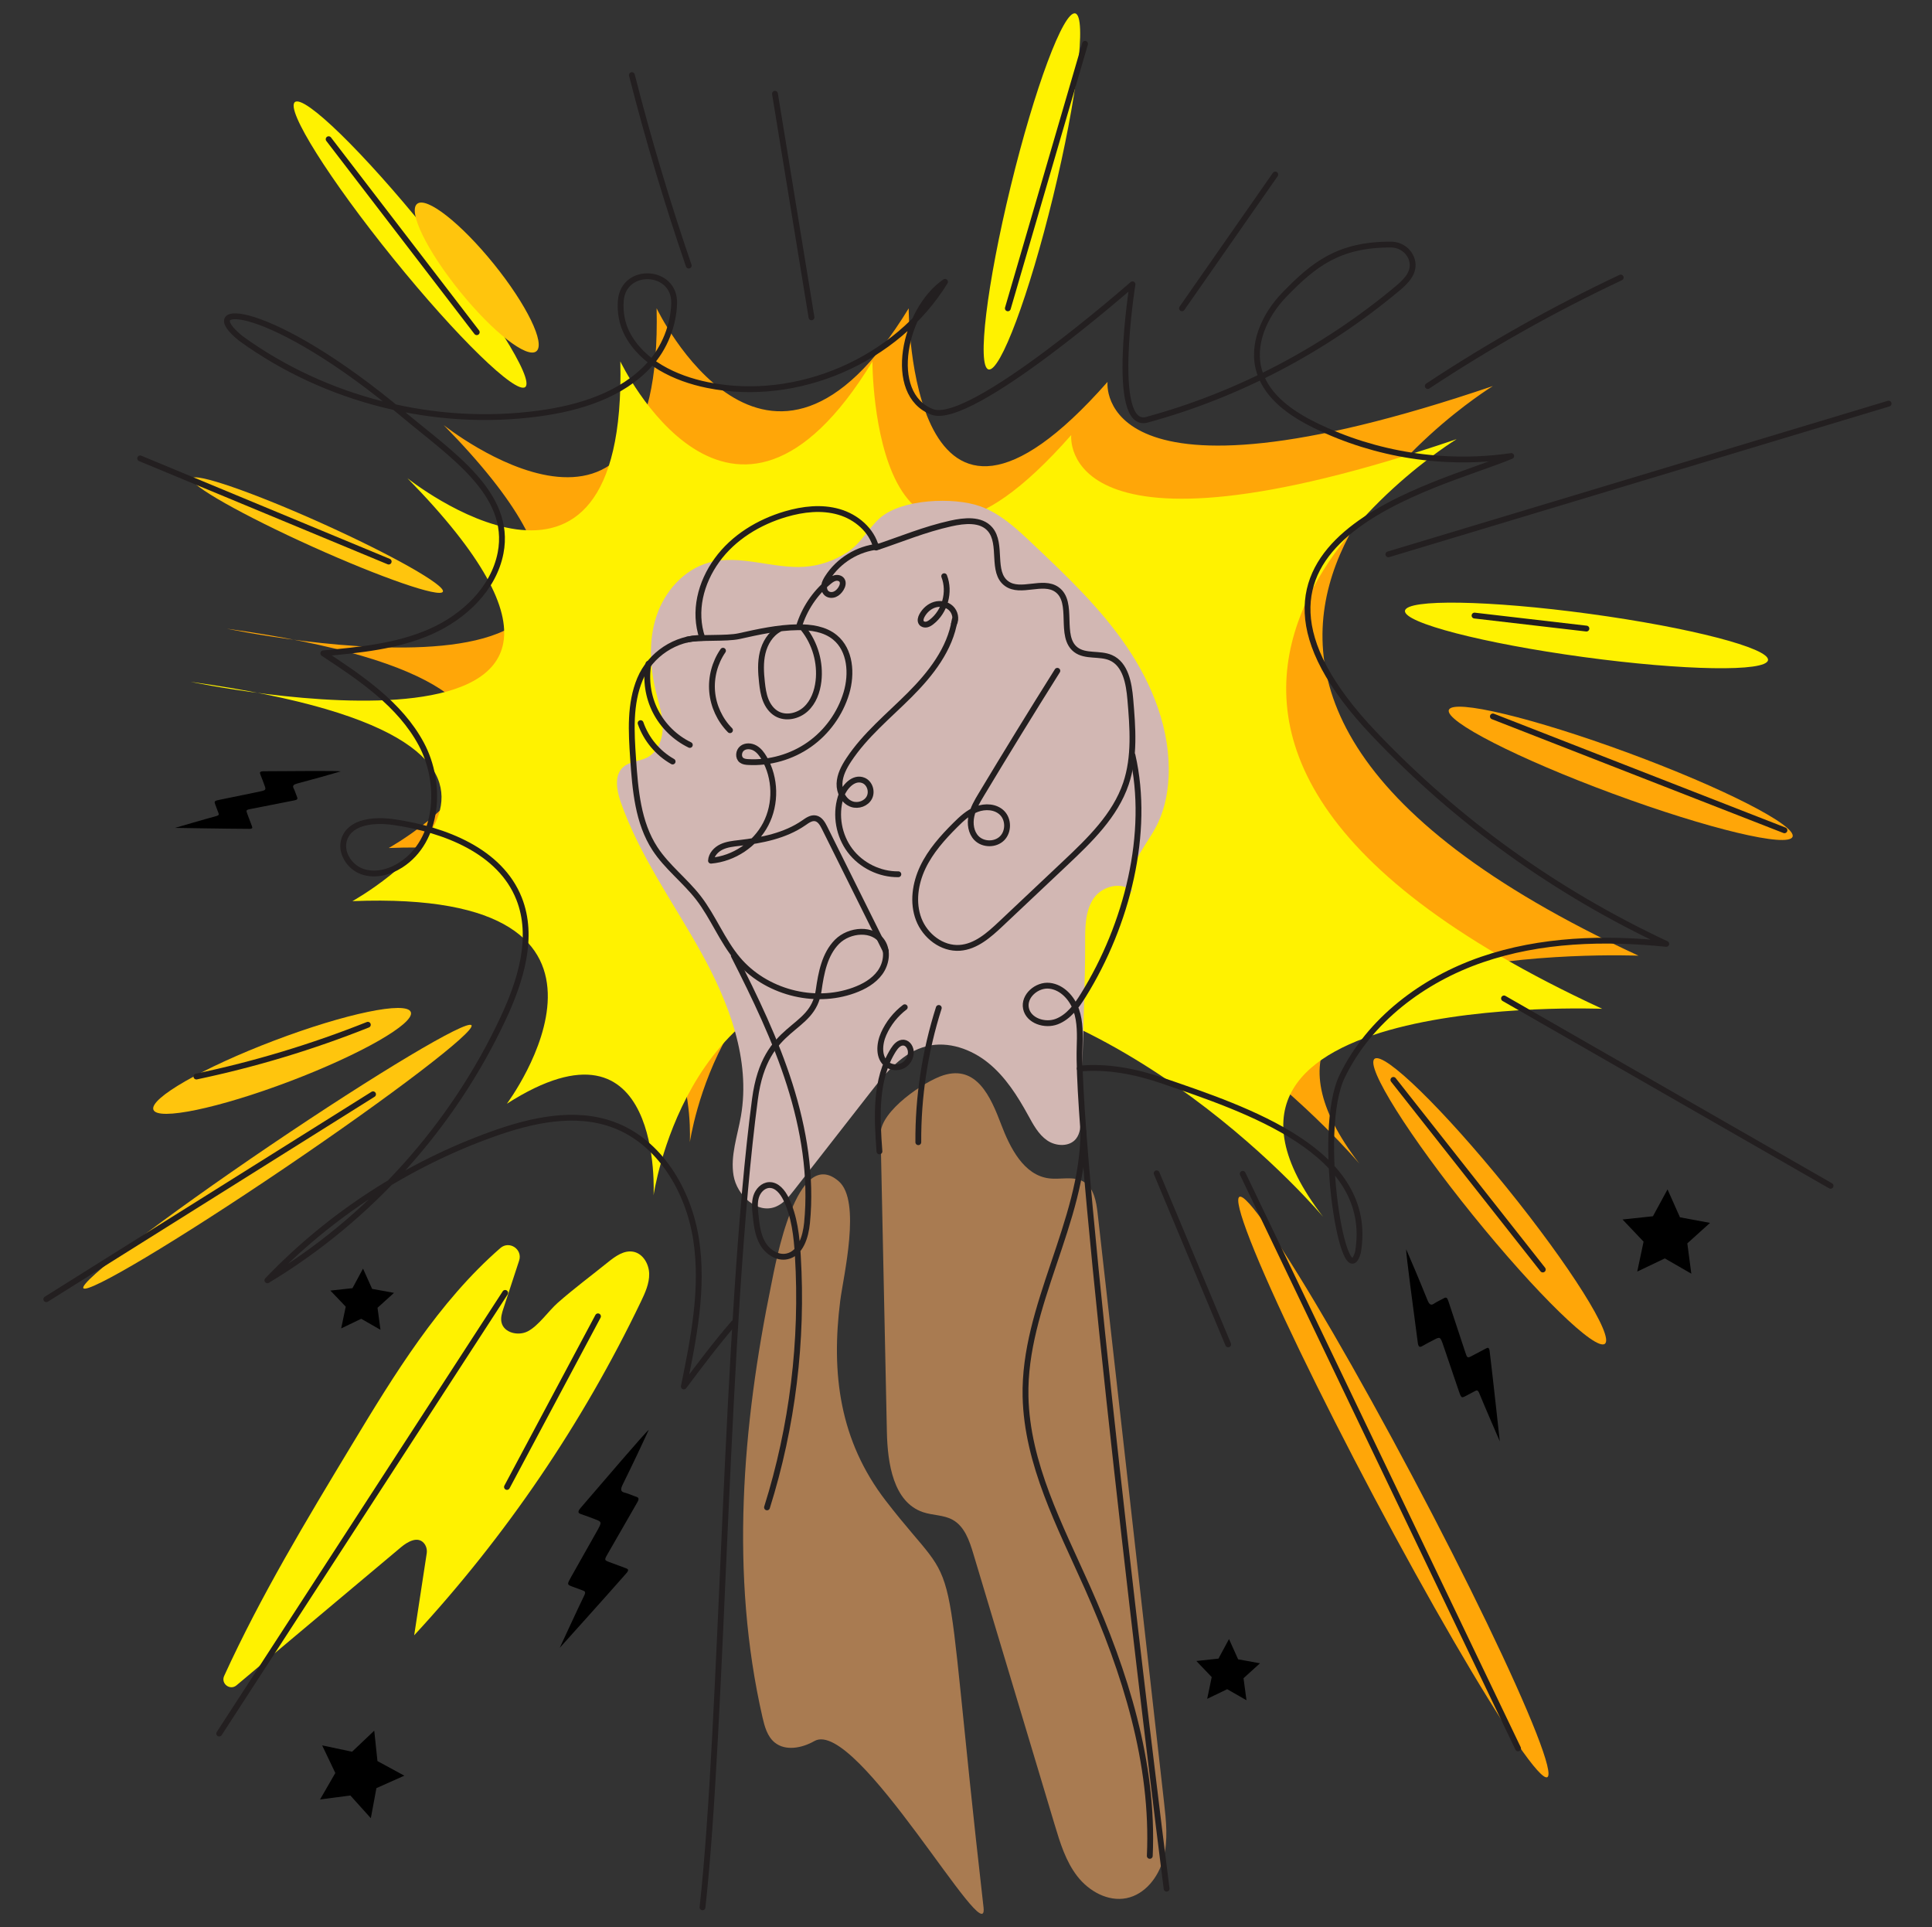
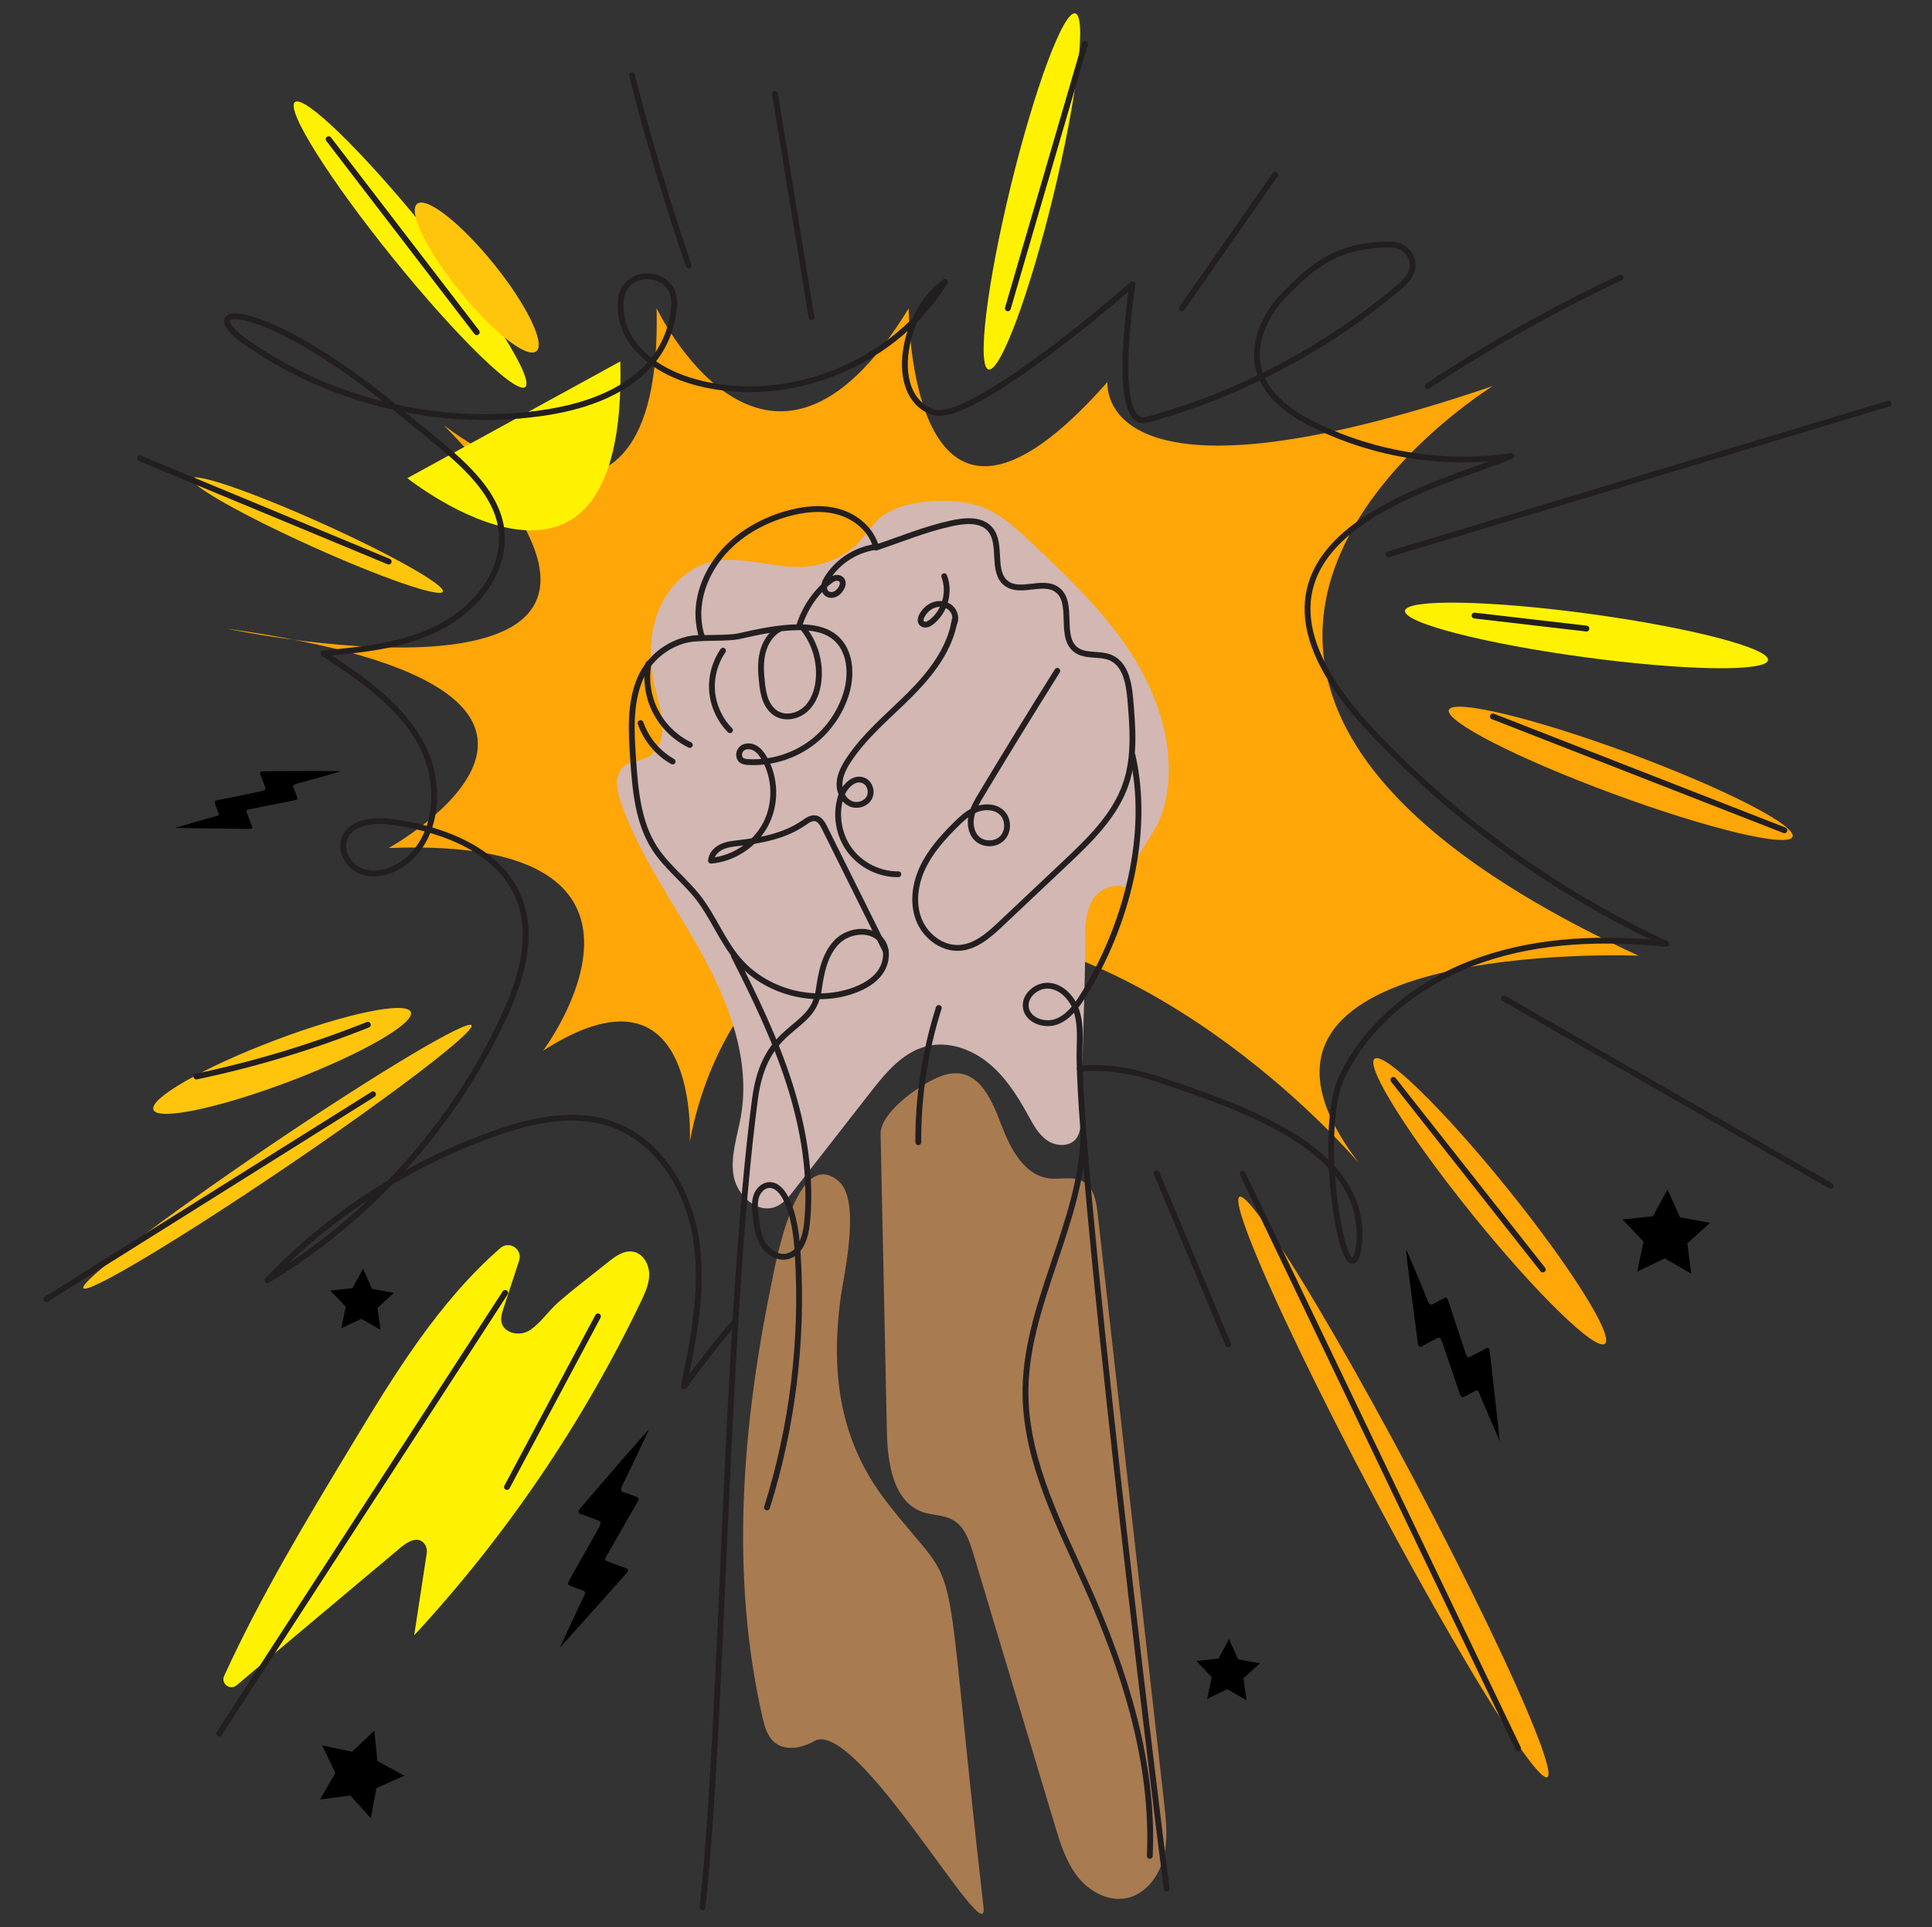
<svg xmlns="http://www.w3.org/2000/svg" id="Layer_1" data-name="Layer 1" viewBox="0 0 1326.25 1322.66">
  <rect x="0" y="0" width="1326.25" height="1322.66" fill="#333333" stroke="none" />
  <defs>
    <style>
      .cls-1, .cls-2 {
        fill: none;
      }

      .cls-1, .cls-3, .cls-4, .cls-5, .cls-6, .cls-7, .cls-8 {
        stroke-width: 0px;
      }

      .cls-2 {
        stroke: #231f20;
        stroke-linecap: round;
        stroke-linejoin: round;
        stroke-width: 4px;
      }

      .cls-4 {
        fill: #d2b7b3;
      }

      .cls-5 {
        fill: #a97b51;
      }

      .cls-6 {
        fill: #fff200;
      }

      .cls-7 {
        fill: #ffc50d;
      }

      .cls-8 {
        fill: #ffa608;
      }
    </style>
  </defs>
  <path class="cls-3" d="m1029.57,989.24s-10.89-25.08-14.12-33.07c-.87-2.16-1.65-2.13-2.75-1.54-2.03,1.11-4.08,2.17-6.12,3.25-3.43,1.81-3.48,1.77-5.31-3.63-3.45-10.19-6.92-20.37-10.38-30.56-2.12-6.24-2.31-6.37-6.26-4.29-2.72,1.43-5.49,2.79-8.14,4.35-1.78,1.04-2.81,1.02-3.26-2.44-2.5-18.87-8.21-61.44-7.96-63.93,2.21,5.15,4.46,10.28,6.62,15.45,2.69,6.42,5.35,12.85,7.95,19.3,1.17,2.91,2.32,4.1,4.4,2.68,2.22-1.52,4.74-2.54,7.08-3.88,1.35-.78,2.15-.33,2.88,1.89,3.77,11.5,7.66,22.99,11.41,34.49,1.58,4.85,1.59,4.95,4.82,3.26,3.24-1.7,6.47-3.4,9.69-5.12,1.31-.7,2.15-.73,2.48,1.96,2.22,18.15,6.96,61.85,6.96,61.85Z" />
  <path class="cls-3" d="m384.26,1130.91s12.61-27.36,16.79-35.88c1.13-2.3.54-2.92-.76-3.38-2.4-.85-4.77-1.75-7.16-2.64-4.01-1.49-4.01-1.56-.92-7.02,5.83-10.32,11.65-20.64,17.48-30.96,3.57-6.32,3.53-6.58-1.07-8.29-3.18-1.18-6.32-2.46-9.55-3.49-2.16-.69-2.9-1.56-.39-4.47,13.66-15.9,44.43-51.86,46.67-53.48-2.6,5.6-5.17,11.22-7.82,16.78-3.3,6.93-6.63,13.83-10.02,20.7-1.53,3.1-1.66,4.92,1.03,5.58,2.88.71,5.57,2.03,8.39,2.96,1.63.54,1.85,1.52.56,3.75-6.68,11.54-13.25,23.17-19.95,34.7-2.82,4.86-2.9,4.95.86,6.36,3.77,1.41,7.54,2.82,11.33,4.2,1.54.56,2.18,1.23.21,3.47-13.28,15.15-45.69,51.13-45.69,51.13Z" />
  <path class="cls-3" d="m120.11,568.2s21.51-6.29,28.34-8.1c1.84-.49,1.9-1.12,1.53-2.08-.69-1.76-1.35-3.54-2.01-5.31-1.12-2.97-1.08-3.01,3.49-3.95,8.64-1.76,17.27-3.54,25.91-5.31,5.29-1.09,5.42-1.23,4.13-4.65-.89-2.36-1.71-4.75-2.7-7.07-.67-1.55-.54-2.39,2.32-2.4,15.6-.1,50.8-.39,52.8.07-4.41,1.27-8.82,2.58-13.24,3.81-5.5,1.53-11,3.04-16.51,4.49-2.49.66-3.57,1.47-2.63,3.3,1.01,1.96,1.58,4.12,2.43,6.15.49,1.18.05,1.78-1.83,2.15-9.74,1.89-19.47,3.88-29.21,5.75-4.11.79-4.19.79-3.14,3.59,1.05,2.81,2.1,5.61,3.17,8.41.44,1.14.37,1.82-1.84,1.81-14.99-.05-51.01-.67-51.01-.67Z" />
  <path class="cls-6" d="m417.34,866.29c5.08-4.1,11.11-8.47,17.51-7.18,6.57,1.31,10.66,8.43,10.79,15.12s-2.77,13.04-5.66,19.07c-40.07,83.54-92.74,161.03-155.66,229.04l8.59-56.15c.39-2.53-.24-5.17-1.92-7.11-4.29-4.93-11.16-1.01-15.71,2.81-37.64,31.6-75.29,63.19-112.93,94.79-4.46,3.74-10.89-1.16-8.47-6.46,25.08-54.91,56.41-106.85,87.63-158.59,29.25-48.46,59.64-98.17,101.96-135.05,6.15-5.36,15.44.83,12.9,8.58l-10.76,32.8c-1.04,3.16-2.09,6.52-1.31,9.76,1.69,7.06,11.46,9.34,17.92,6.03,7.44-3.81,14.19-13.9,20.64-19.6,11.04-9.75,23.03-18.61,34.48-27.87Z" />
  <ellipse class="cls-8" cx="956.51" cy="1020.53" rx="14.97" ry="225.45" transform="translate(-366.76 567.39) rotate(-27.95)" />
  <ellipse class="cls-8" cx="1022.65" cy="824.42" rx="14.97" ry="125.75" transform="translate(-290.93 826.44) rotate(-38.96)" />
  <ellipse class="cls-6" cx="1089.02" cy="436.08" rx="14.97" ry="125.75" transform="translate(510.3 1456.48) rotate(-82.26)" />
  <ellipse class="cls-8" cx="1112.57" cy="530.78" rx="14.97" ry="125.75" transform="translate(229.51 1390.85) rotate(-69.75)" />
  <ellipse class="cls-6" cx="708.42" cy="131.39" rx="125.75" ry="14.97" transform="translate(413.05 788.57) rotate(-76.31)" />
  <ellipse class="cls-6" cx="281.49" cy="167.84" rx="14.97" ry="125.75" transform="translate(-42.92 214.34) rotate(-38.96)" />
  <ellipse class="cls-7" cx="327.27" cy="190.48" rx="14.97" ry="65.07" transform="translate(-46.98 248.16) rotate(-38.96)" />
  <ellipse class="cls-7" cx="217.88" cy="367.23" rx="8.64" ry="94.49" transform="translate(-206.45 414.93) rotate(-65.73)" />
  <ellipse class="cls-7" cx="193.67" cy="728.11" rx="94.49" ry="14.97" transform="translate(-245.73 116.08) rotate(-20.78)" />
  <ellipse class="cls-7" cx="190.43" cy="793.9" rx="160.89" ry="9.2" transform="translate(-412.43 243.36) rotate(-34.11)" />
  <path class="cls-5" d="m687.2,771.57c6.19,16.3,15.6,34.99,32.9,37.16,7.99,1,16.82-1.81,23.74,2.29,7.08,4.19,8.72,13.54,9.64,21.71,15.19,134.69,30.38,269.38,45.58,404.07,1.46,12.96,2.9,26.28-.44,38.89-3.35,12.61-12.61,24.53-25.4,27.07-12.7,2.52-25.73-4.8-33.67-15.03s-11.82-22.93-15.54-35.33c-18.63-62.04-37.25-124.08-55.88-186.13-2.67-8.9-6.01-18.65-14.12-23.17-6.16-3.44-13.72-3.01-20.4-5.27-20.36-6.88-24.33-33.47-24.79-54.95-1.44-68.17-2.88-136.34-4.32-204.51-.34-15.91,30.32-36.38,43.11-40.39,22.78-7.13,32.38,14.58,39.6,33.58Z" />
  <path class="cls-5" d="m608.08,1030.02c55.52,72.05,36.36,10.1,67.08,279.02,3.8,33.26-87.08-130.7-116.15-114.1-8.41,4.8-19.79,7.07-27.27.92-5.01-4.13-6.86-10.88-8.31-17.21-22.39-97.9-13.93-199.94,6.1-297.46,2.76-13.42,17.32-95.69,46.29-70.41,15.56,13.58,3.12,65.07.98,81.89-6.32,49.81-.58,96,31.28,137.36Z" />
  <path class="cls-8" d="m304.54,291.71s150.84,120.37,146.2-80.13c0,0,76.04,159.04,173.04.05,0,0-.12,205.53,136.5,50.48,0,0-10.84,96.44,264.53,2.84,0,0-320.73,196.65,99.97,390.95,0,0-311.13-12.65-191.59,142.78,0,0-137.28-164.19-309.4-164.19-128.87,0-150.23,149.43-150.23,149.43,0,0,7.09-131.91-100.71-62.85,0,0,110.29-147.6-106.02-139.06,0,0,194.9-108.13-111.05-150.52,0,0,360.09,75.81,148.77-139.78Z" />
-   <path class="cls-6" d="m279.63,328.17s150.84,120.37,146.2-80.13c0,0,76.04,159.04,173.04.05,0,0-.12,205.53,136.5,50.48,0,0-10.84,96.44,264.53,2.84,0,0-320.73,196.65,99.97,390.95,0,0-311.13-12.65-191.59,142.78,0,0-137.28-164.19-309.4-164.19-128.87,0-150.23,149.43-150.23,149.43,0,0,7.09-131.91-100.71-62.85,0,0,110.29-147.6-106.02-139.06,0,0,194.9-108.13-111.05-150.52,0,0,360.09,75.81,148.77-139.78Z" />
+   <path class="cls-6" d="m279.63,328.17s150.84,120.37,146.2-80.13Z" />
  <path class="cls-4" d="m672.61,347.37c14.01,4.96,25.24,15.45,36.04,25.66,23.23,21.96,46.65,44.15,64.65,70.56,18,26.41,30.4,57.76,28.89,89.69-.58,12.3-3.28,24.66-9.27,35.42-7.93,14.25-21.95,29.48-15.05,44.25-6.25-8.62-21.02-5.26-27.04,3.52-6.02,8.79-5.94,20.22-5.9,30.87.04,13.21-.33,26.42-.7,39.63-.77,27.11-1.53,54.23-2.3,81.34-.13,4.62-.38,9.6-3.25,13.22-4.53,5.72-13.84,5.3-19.85,1.15-6.01-4.15-9.57-10.9-13.08-17.3-7.27-13.22-15.53-26.27-27.23-35.8-11.7-9.53-27.44-15.14-42.11-11.62-16.64,3.99-28.44,18.33-38.97,31.82-17.43,22.33-34.85,44.66-52.28,66.99-3.55,4.55-7.36,9.3-12.72,11.45-12.79,5.13-26.62-7.89-28.89-21.48-2.27-13.59,2.73-27.19,5.08-40.76,6.71-38.67-8.24-77.84-27.25-112.17-19.01-34.33-42.52-66.59-55.37-103.67-2.77-7.98-4.49-18.18,1.86-23.75,4.46-3.91,11.16-3.77,16.41-6.51,7.19-3.75,10.6-12.43,10.67-20.54.07-8.11-2.54-15.96-4.49-23.83-4.3-17.3-5.42-35.86.21-52.77,5.63-16.92,18.8-31.91,35.99-36.64,21.23-5.84,43.61,4.34,65.58,2.89,10.46-.69,20.63-4.29,29.41-9.98,9.77-6.34,14-15.95,22.2-23.31,14.92-13.4,50.89-14.64,68.76-8.31Z" />
  <g>
    <path class="cls-2" d="m482.24,1309.04c14.01-126.05,15.76-401.43,36.02-554.73,7.02-53.09,39.55-45.13,43.74-74.7,1.69-11.93,4.09-24.64,12.55-33.21,8.47-8.57,25.08-9.93,31.37.35,3.84,6.28,2.48,14.78-1.83,20.74-4.32,5.96-11.07,9.72-17.99,12.23-27.5,9.96-60.78,1.05-79.62-21.32-10.78-12.8-16.82-28.98-27.06-42.21-9.2-11.88-21.62-21.14-29.83-33.73-11.71-17.95-13.51-40.39-14.98-61.77-1.26-18.4-2.4-37.58,4.71-54.59,7.12-17.01,24.64-28.53,42.78-28.26-6.18-18.24-1.19-37.85,10.11-53.44,11.3-15.59,28.66-26.13,47.14-31.55,11.86-3.48,24.66-4.97,36.53-1.53,11.87,3.43,22.58,12.49,25.56,24.48,17.58-5.9,33.15-12.48,51.25-16.52,9.33-2.08,20.69-3.29,26.93,3.93,8.78,10.16.53,29.51,11.42,37.35,9.63,6.94,24.8-2.82,34.48,4.05,12.27,8.7,1.06,32.27,13.06,41.34,6.62,5,16.4,2.13,23.99,5.48,10.1,4.46,12.41,17.5,13.35,28.5,1.65,19.39,3.23,39.43-2.99,57.86-7.41,21.95-24.88,38.77-41.74,54.67-14.7,13.86-29.4,27.72-44.1,41.58-8.1,7.63-17.13,15.7-28.23,16.48-12.22.86-23.8-8.14-28.18-19.59-4.38-11.45-2.45-24.59,2.81-35.65,5.27-11.07,13.59-20.37,22.26-29.02,4.36-4.35,9.01-8.69,14.76-10.9s12.92-1.83,17.32,2.48c4.65,4.56,4.66,12.97.03,17.55s-13.04,4.48-17.57-.21c-3.75-3.87-4.57-9.87-3.44-15.14s3.94-10,6.72-14.62c17.13-28.52,34.55-56.86,52.26-85.03" />
    <path class="cls-2" d="m655.39,425.38c-3.17,20.15-16.53,37.16-30.95,51.58-14.42,14.42-30.55,27.49-41.79,44.51-3.26,4.93-6.15,10.41-6.36,16.31-.21,5.91,2.94,12.29,8.55,14.16,4.39,1.46,9.79-.44,11.92-4.55,2.14-4.11.34-9.91-3.92-11.73-6.81-2.92-13.65,4.56-15.8,11.65-3.7,12.24-1.23,26.18,6.46,36.41,7.69,10.22,20.4,16.46,33.19,16.3" />
    <path class="cls-2" d="m471.69,438.98c8.88-1.98,26.83-.41,35.71-2.39,13.29-2.96,26.69-5.93,40.31-6.1,8.99-.11,18.53,1.24,25.47,6.95,10.65,8.74,11.78,24.97,7.85,38.17-4.23,14.19-13.35,26.87-25.47,35.39-12.11,8.52-27.13,12.82-41.91,12.01-1.61-.09-3.31-.27-4.6-1.24-2.52-1.89-2.09-6.23.39-8.18s6.17-1.71,8.91-.15,4.68,4.21,6.27,6.94c7.89,13.6,8.29,31.25,1.04,45.2-7.25,13.95-21.93,23.76-37.59,25.12.23-4.15,3.46-7.64,7.2-9.43s7.97-2.22,12.1-2.7c15.56-1.8,31.53-4.91,44.41-13.83,2.43-1.69,5.14-3.67,8.05-3.1,3.03.59,4.81,3.68,6.19,6.45,14.02,28.21,28.04,56.41,42.06,84.62" />
    <path class="cls-2" d="m551.57,431.49c7.97,10.01,11.76,23.26,10.3,35.97-.83,7.17-3.45,14.42-8.78,19.27-5.34,4.86-13.76,6.7-19.99,3.07-3.55-2.07-6.04-5.62-7.53-9.45-1.49-3.82-2.07-7.94-2.51-12.02-.74-6.74-1.14-13.64.43-20.25,1.57-6.6,5.35-12.94,11.29-16.22" />
    <path class="cls-2" d="m496.31,446.6c-5.63,8.14-8.31,18.28-7.44,28.14.87,9.86,5.28,19.38,12.24,26.41" />
    <path class="cls-2" d="m445.12,455.57c-1.97,11.02-.25,22.66,4.84,32.63,5.09,9.97,13.51,18.2,23.58,23.07" />
    <path class="cls-2" d="m439.75,496.3c3.82,11.05,11.8,20.6,21.98,26.34" />
    <path class="cls-2" d="m602.91,375.17c-14.03,1.34-27.27,9.44-34.84,21.33-1.06,1.66-2.03,3.45-2.31,5.4s.26,4.12,1.79,5.37c1.51,1.24,3.74,1.34,5.54.59,1.8-.75,3.21-2.24,4.24-3.9,1.08-1.75,1.76-4.09.6-5.78-.97-1.42-2.95-1.85-4.63-1.45s-3.09,1.47-4.42,2.57c-9.59,7.95-16.78,18.75-20.4,30.67" />
    <path class="cls-2" d="m654.85,428.21c1.84-3.49.82-8.12-2.05-10.83s-7.26-3.51-11.05-2.4c-3.79,1.11-6.93,3.96-8.83,7.42-.87,1.59-1.46,3.67-.36,5.11.79,1.03,2.24,1.36,3.51,1.11s2.38-.99,3.41-1.78c9.18-7.14,12.89-20.54,8.68-31.39" />
    <path class="cls-2" d="m777.42,518.38c12.16,53.15-3.6,116.12-33.78,164.7-4.59,7.39-10.08,14.93-18.2,18.05-8.13,3.11-19.32-.49-21.13-9-1.82-8.54,7.48-16.54,16.15-15.58,8.67.96,15.49,8.46,18.35,16.7,2.86,8.25,2.56,17.2,2.3,25.93-2.14,73.15,50.4,504.48,59.73,577.07" />
-     <path class="cls-2" d="m621.09,691.28c-6.26,4.74-11.29,11.08-14.48,18.25-3.12,7-3.81,16.6,2.42,21.07,3.05,2.19,7.33,2.5,10.67.79,3.34-1.71,5.57-5.38,5.57-9.13,0-3.02-1.87-6.34-4.87-6.67-3.05-.33-5.49,2.41-7.13,5.01-12.69,20.2-11.34,45.84-9.56,69.63" />
    <path class="cls-2" d="m644.44,691.77c-9.48,29.73-14.24,60.95-14.05,92.15" />
    <path class="cls-2" d="m743.71,776.66c-.15,62.07-41.08,119.68-39.72,181.74,1.01,46.26,23.62,88.82,42.46,131.08,25.91,58.12,45.75,120.68,42.84,184.25" />
    <path class="cls-2" d="m503.74,655.9c14.58,28.66,28.62,57.75,38.35,88.41,9.73,30.65,15.08,63.07,11.9,95.07-.95,9.52-4.42,20.95-13.79,22.92-6.61,1.39-13.33-3.11-16.7-8.97-3.37-5.86-4.13-12.8-4.83-19.53-.44-4.21-.86-8.56.41-12.59,1.27-4.04,4.7-7.71,8.92-7.89,5.31-.23,9.27,4.77,11.59,9.55,5.83,12.03,7.29,25.67,8.1,39.01,3.53,58.2-3.68,117.04-21.16,172.67" />
  </g>
  <path class="cls-2" d="m503.72,908.01c-12.08,13.94-23.23,28.8-34.29,43.55,6.79-33.29,13.62-67.44,8.41-101.01-5.21-33.58-25.05-67.01-56.96-78.69-26.45-9.68-55.99-3.08-82.51,6.4-58.45,20.9-111.92,55.58-154.82,100.44,70.1-42.18,127.22-105.62,161.83-179.74,12.05-25.79,21.43-55.79,10.93-82.25-12.97-32.69-51.06-47.37-85.86-52.46-12.88-1.88-29.62-.76-34.03,11.48-3.18,8.82,3.17,19.09,11.96,22.33,8.79,3.24,18.87.66,26.76-4.4,25.98-16.69,28.65-55.83,14.05-83.04-14.6-27.21-41.45-45.27-67.26-62.22,25-2.31,50.5-4.75,73.48-14.84,22.98-10.1,43.43-29.37,48.22-54.01,7.91-40.75-34.27-67.91-66.05-94.61-93.11-78.24-144.34-78.24-112.18-52.62,58.32,42.28,133.16,61.11,204.54,51.46,27.98-3.78,56.87-12.66,75.89-33.52,10.31-11.3,16.51-26.88,16.95-42.05.69-23.58-34.78-25.37-36.61-1.85-.6,7.72.75,15.64,4.24,22.44,10.35,20.11,33.01,30.93,55.18,35.44,61.86,12.6,130.1-17.03,163.14-70.83-28.11,19.24-40.62,77.13-8.8,89.29,26.42,10.09,137.48-87.57,137.48-87.57,0,0-15.9,99.97,9.94,92.94,62.76-17.07,122.08-48.35,171.95-90.04,5.98-5,12.41-11.35,9.9-19.74-1.87-6.26-7.82-10.42-14.35-10.44-35.8-.11-52.93,13.51-73.17,34.4-13.69,14.13-23.02,34.65-16.95,53.37,5.59,17.24,22.03,28.48,38.31,36.43,41.35,20.19,88.83,27.58,134.36,20.92-49.87,20.97-220.57,57.73-94.09,190.7,57.52,60.47,124.95,108.72,200.52,144.14-42.47-4.35-86.24-3.1-126.61,10.78-40.37,13.89-77.18,41.54-95.81,79.95-18.63,38.41,1.62,154.33,10.82,120.74,11.62-69.05-76.66-97.84-134.42-117.68-18.06-6.2-37.83-10.05-56.62-8.21" />
  <path class="cls-2" d="m794,805.26c16.37,39.13,32.73,78.27,49.1,117.4" />
  <path class="cls-2" d="m853.09,805.61c63,131.45,126.01,262.9,189.01,394.35" />
  <path class="cls-2" d="m956.51,741.16c34.19,43.38,68.38,86.75,102.56,130.13" />
  <path class="cls-2" d="m1032.45,685.25c74.72,42.86,149.44,85.72,224.16,128.59" />
  <path class="cls-2" d="m1024.81,491.71c66.72,26.04,133.44,52.09,200.15,78.13" />
  <path class="cls-2" d="m1012.22,422.48c25.6,2.98,51.2,5.95,76.8,8.93" />
  <path class="cls-2" d="m953.08,380.45c114.46-34.48,228.92-68.96,343.38-103.44" />
  <path class="cls-2" d="m980.1,264.95c42.29-27.96,86.6-52.87,132.47-74.47" />
  <path class="cls-2" d="m811.39,211.57c21.35-30.6,42.69-61.19,64.04-91.79" />
  <path class="cls-2" d="m691.85,211.62c17.67-60.52,35.34-121.03,53-181.55" />
  <path class="cls-2" d="m557.06,217.78c-8.36-51.14-16.71-102.29-25.07-153.43" />
  <path class="cls-2" d="m472.79,182.27c-14.76-43.03-27.78-86.65-39.02-130.73" />
  <path class="cls-2" d="m327.27,227.99c-33.89-44.15-67.78-88.3-101.67-132.46" />
  <path class="cls-2" d="m266.82,385.42c-56.87-23.61-113.74-47.22-170.61-70.82" />
  <path class="cls-2" d="m252.51,703.31c-38.11,15.2-77.54,27.1-117.69,35.53" />
  <path class="cls-2" d="m256.08,751.03c-74.76,46.88-149.52,93.76-224.29,140.64" />
  <path class="cls-2" d="m410.49,903.43c-20.82,39.03-41.64,78.07-62.47,117.1" />
  <path class="cls-2" d="m346.77,887.34c-65.43,100.81-130.86,201.62-196.29,302.43" />
  <rect class="cls-1" x="135.84" y="123.07" width="1022.84" height="1022.84" />
  <polygon class="cls-3" points="828.69 1165.94 842.43 1159.33 855.67 1166.91 853.63 1151.8 864.93 1141.55 849.93 1138.82 843.67 1124.91 836.44 1138.33 821.27 1139.98 831.8 1151.01 828.69 1165.94" />
  <polygon class="cls-3" points="234.21 911.71 247.96 905.1 261.19 912.68 259.16 897.56 270.46 887.32 255.45 884.58 249.2 870.67 241.96 884.1 226.8 885.75 237.33 896.78 234.21 911.71" />
  <polygon class="cls-3" points="219.7 1235.01 240.51 1232.27 254.56 1247.86 258.39 1227.23 277.55 1218.68 259.11 1208.66 256.91 1187.79 241.68 1202.24 221.15 1197.89 230.19 1216.83 219.7 1235.01" />
  <polygon class="cls-3" points="1161.03 874.15 1158.29 853.34 1173.88 839.29 1153.24 835.46 1144.7 816.3 1134.68 834.74 1113.81 836.95 1128.26 852.17 1123.91 872.7 1142.85 863.67 1161.03 874.15" />
</svg>